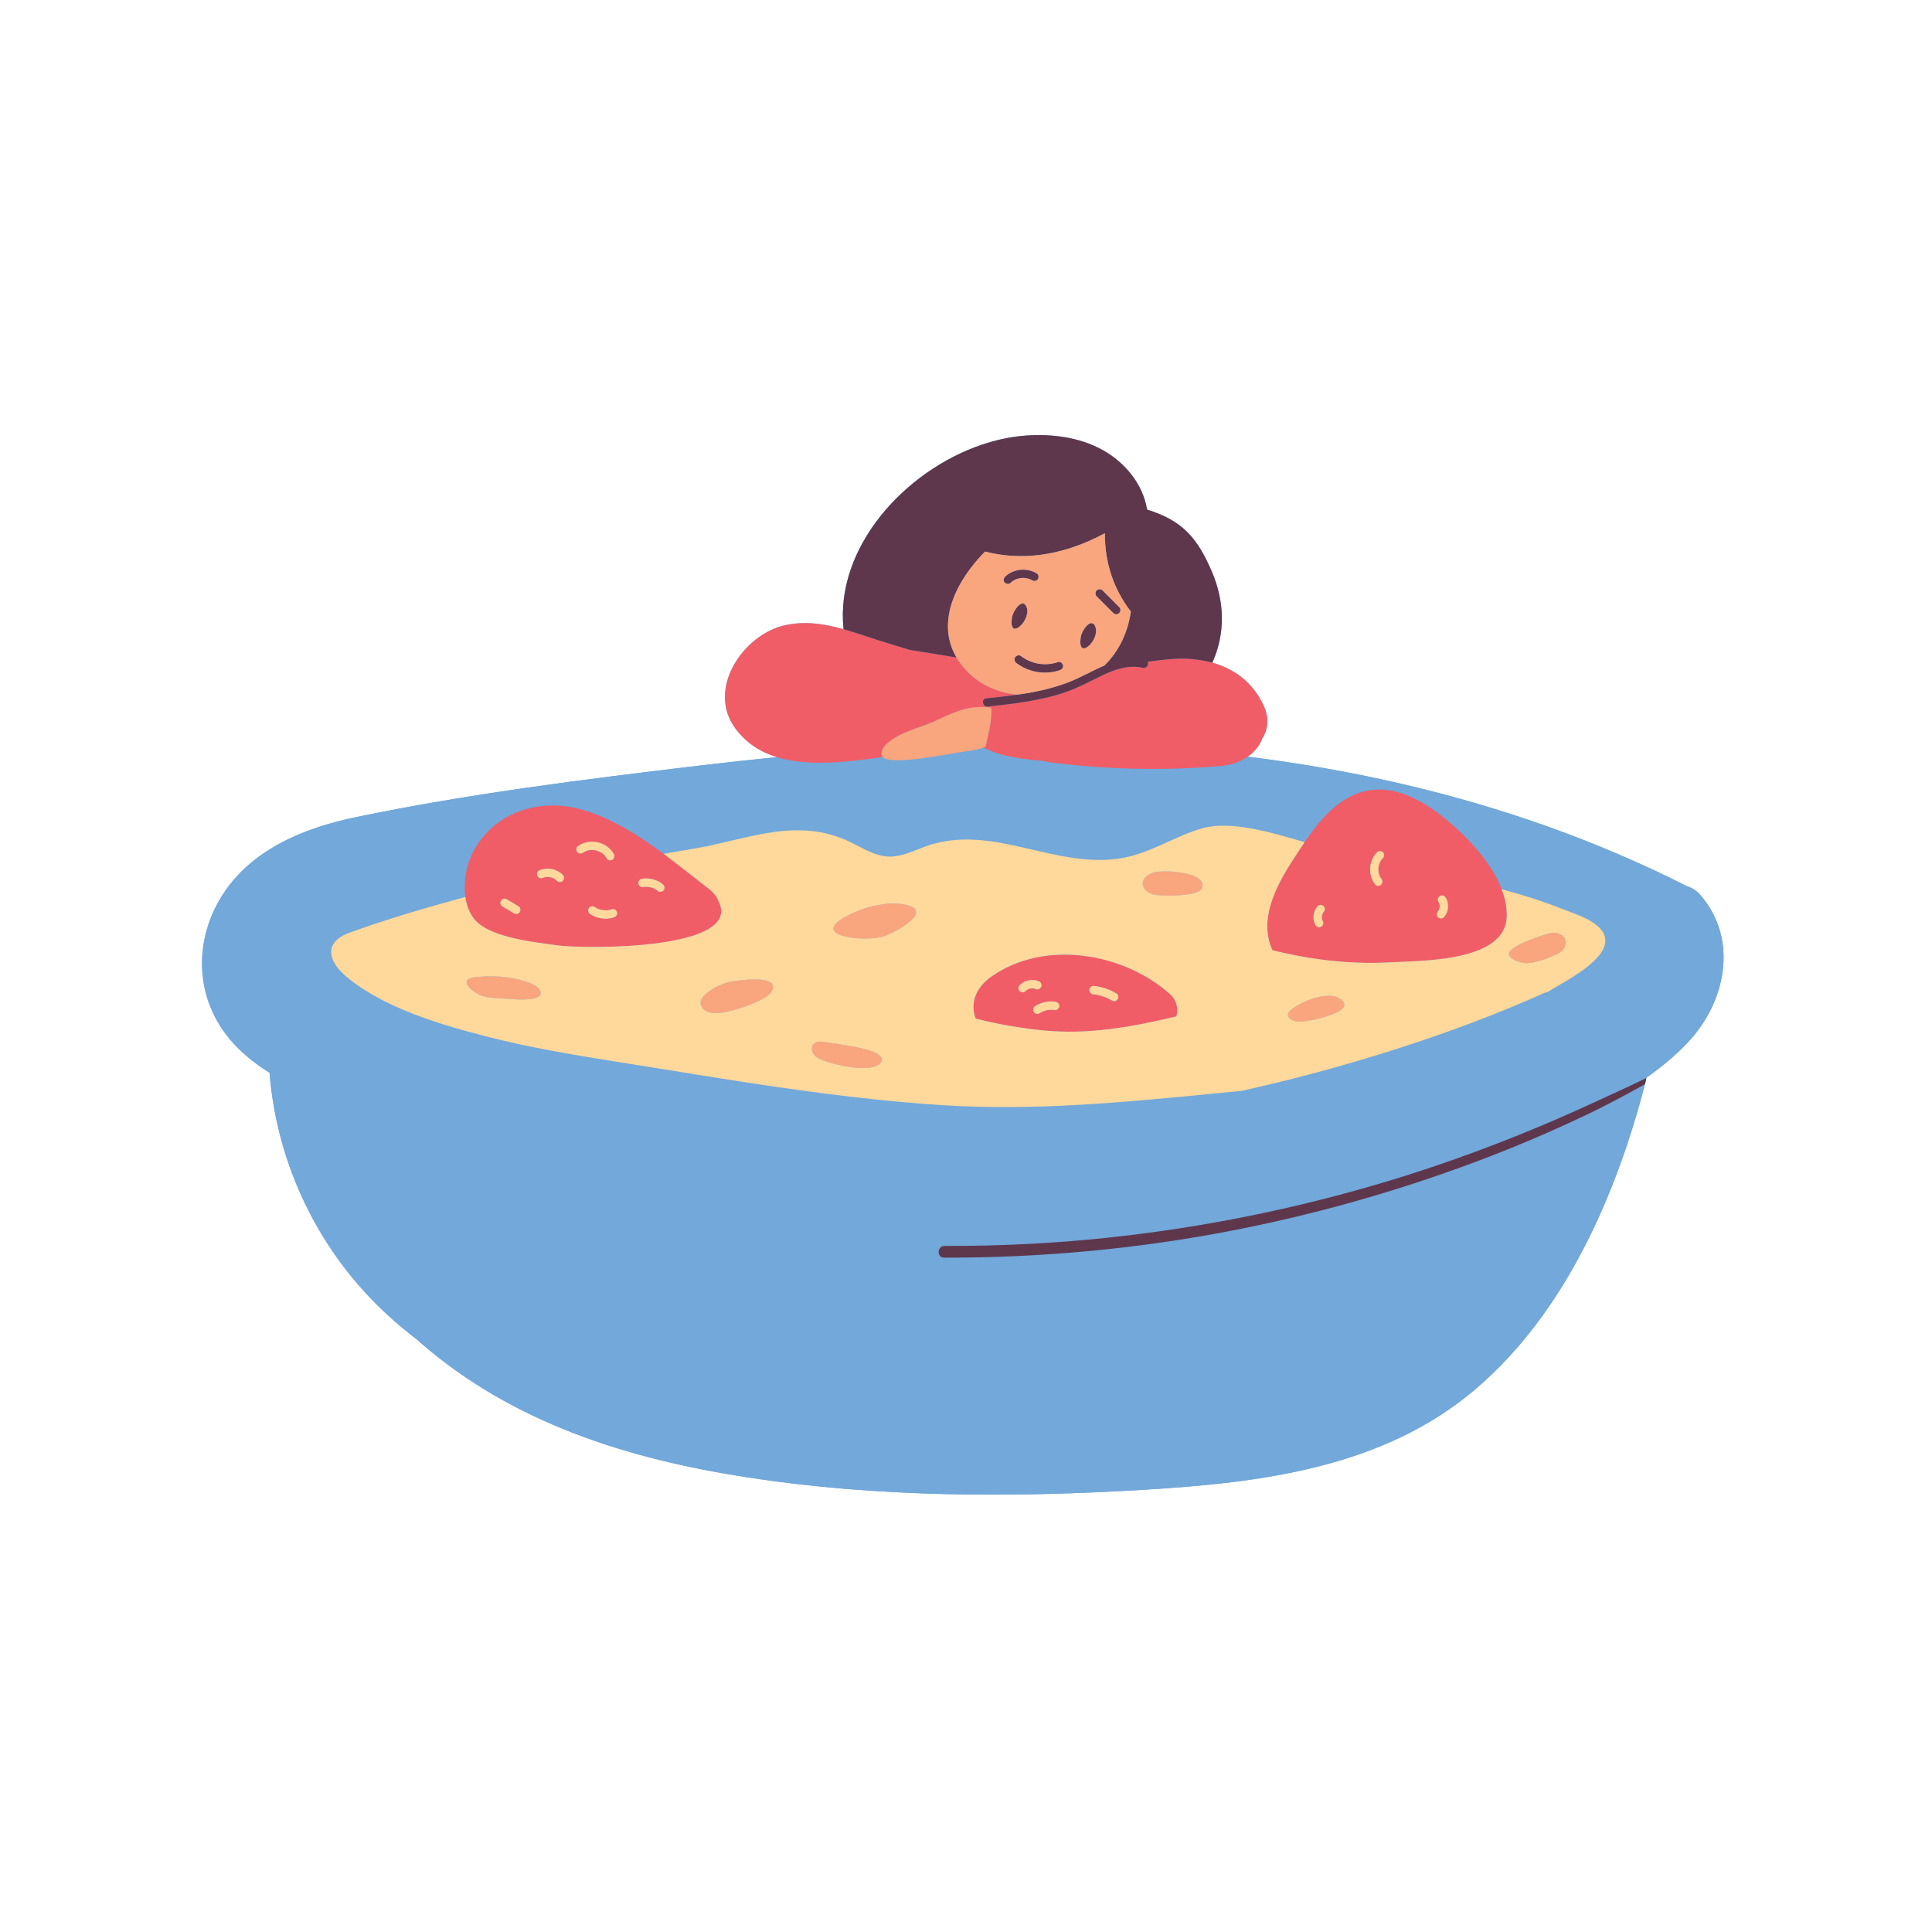
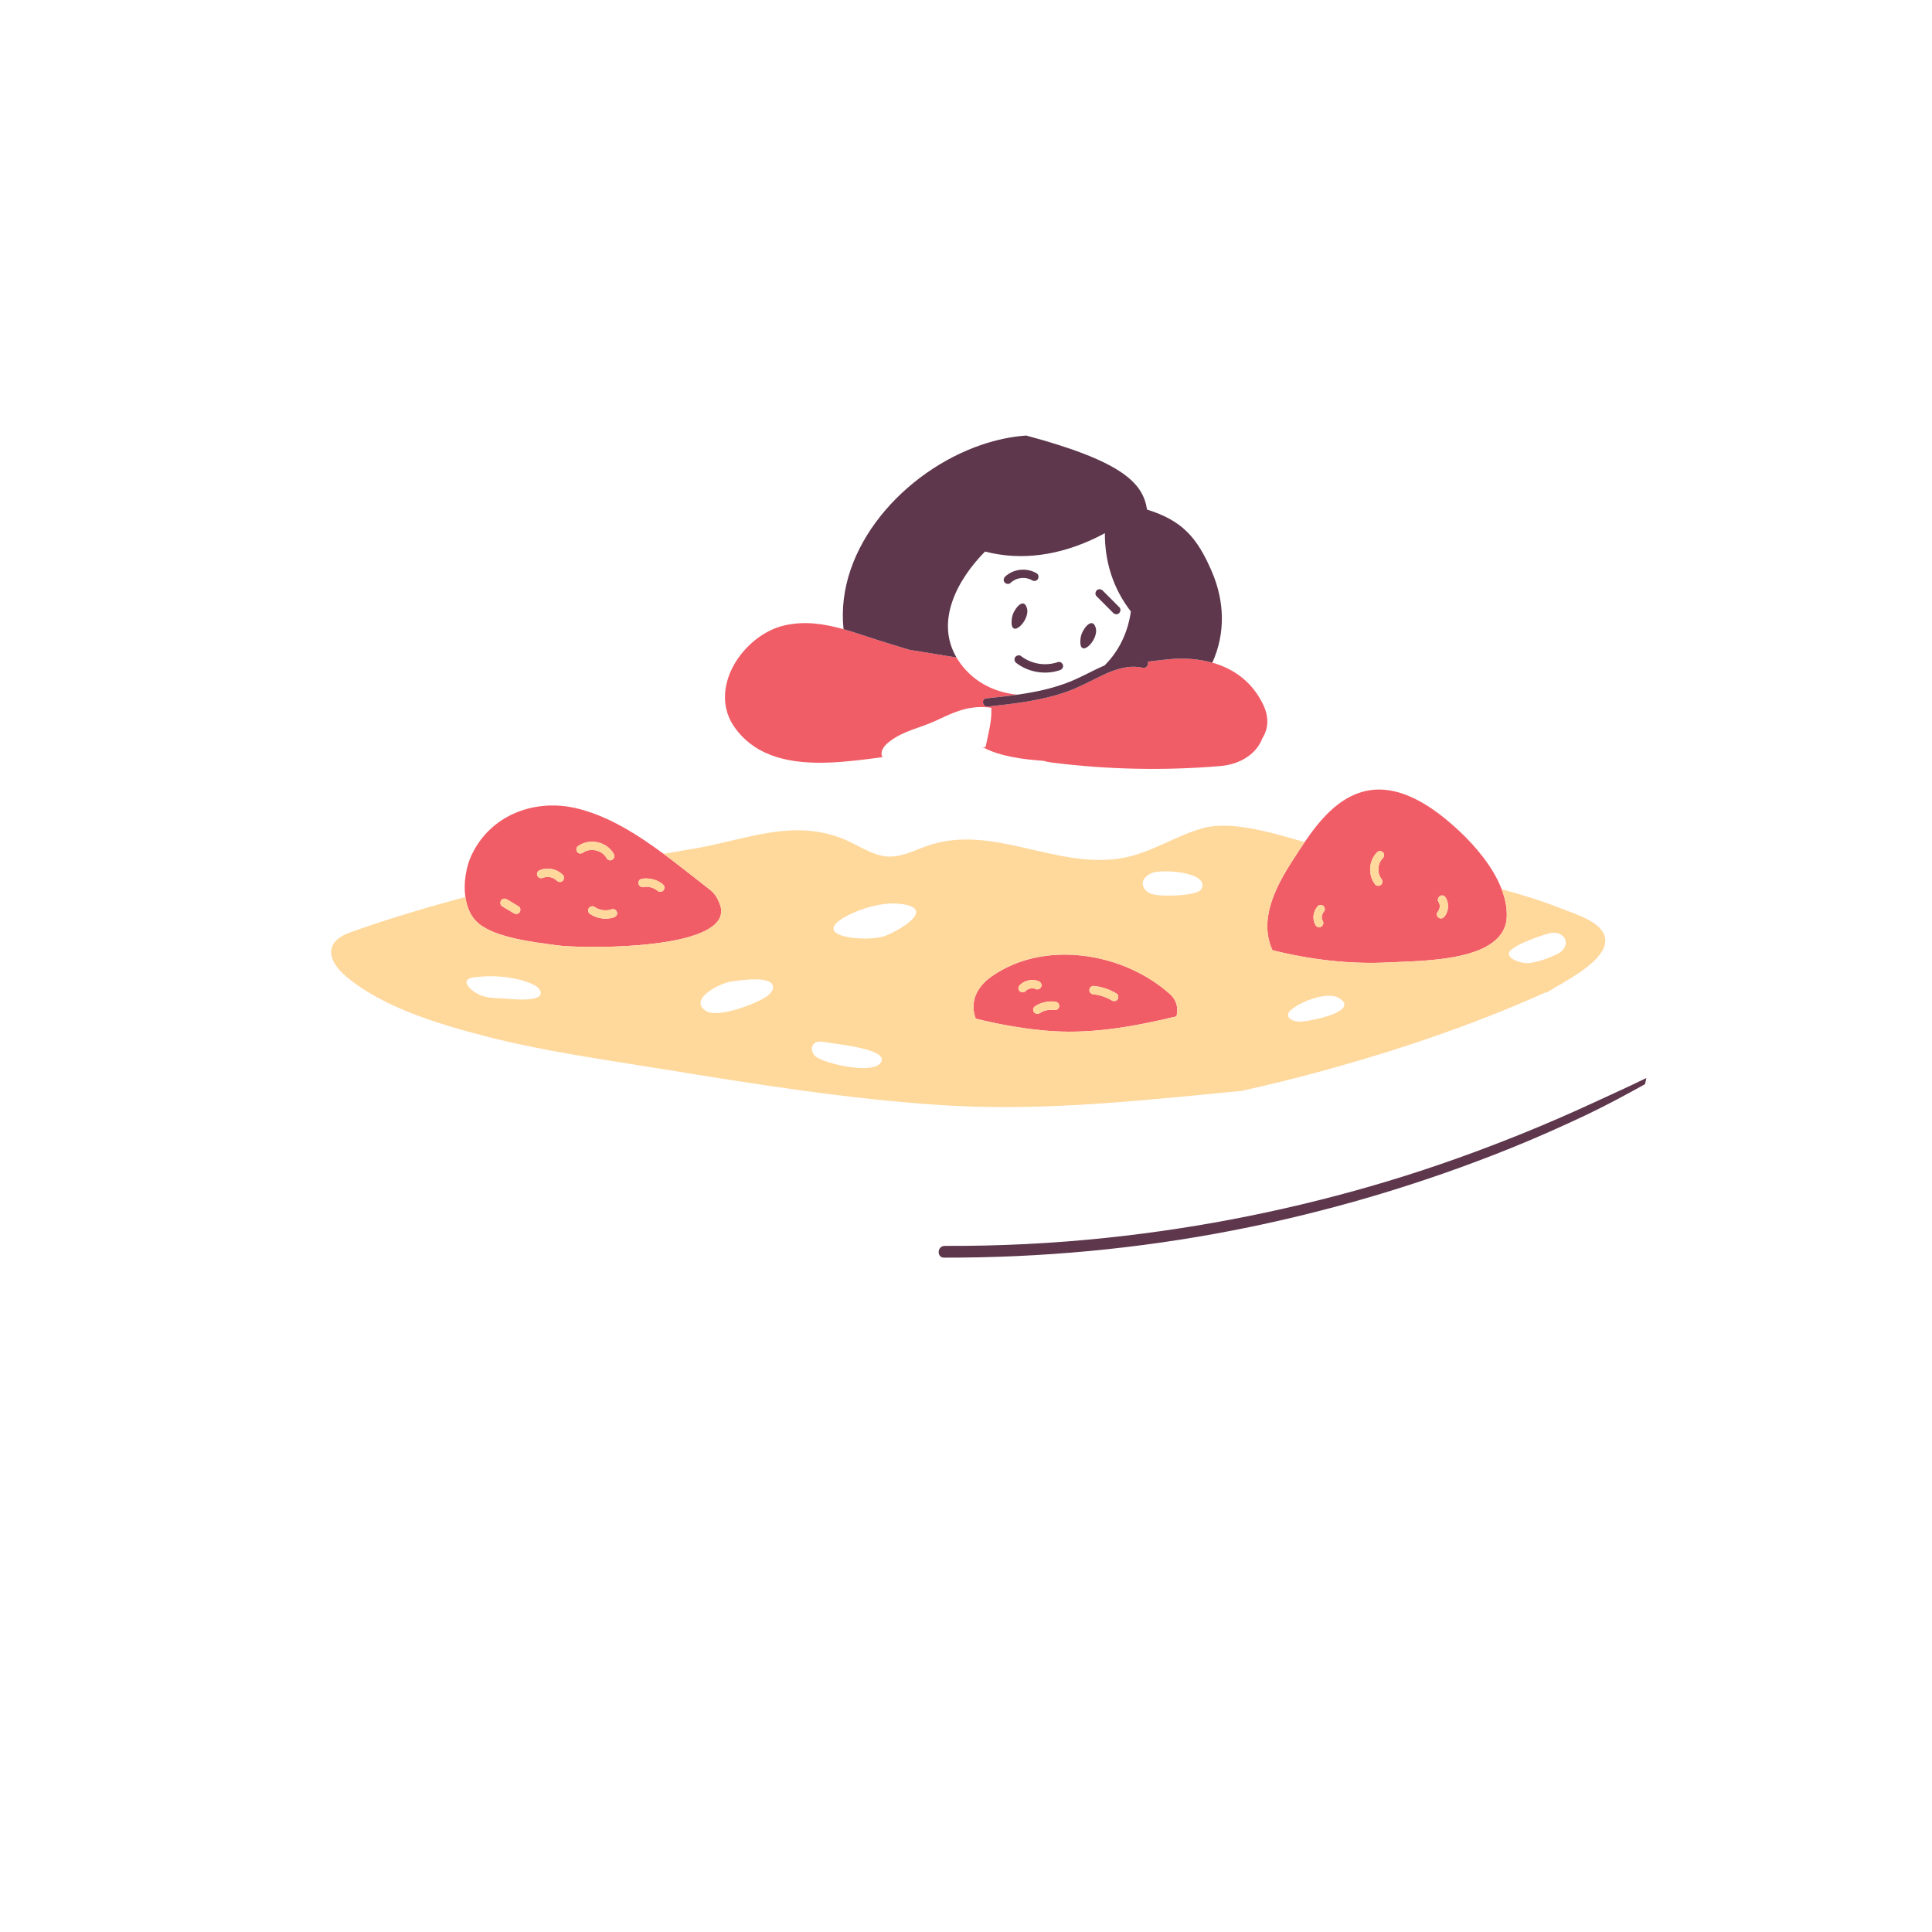
<svg xmlns="http://www.w3.org/2000/svg" version="1.2" preserveAspectRatio="xMidYMid meet" height="1080" viewBox="0 0 810 810" zoomAndPan="magnify" width="1080">
  <g id="e5040c3ed4">
-     <path d="M 713.043 375.426 C 711.305 373.375 709.375 372.184 707.43 371.641 C 649.586 342.309 587.051 325.211 523.113 317.242 C 525.859 315.328 528.035 312.746 529.27 309.5 C 531.605 305.852 532.219 301.023 529.711 295.668 C 525.168 285.988 517.371 280.375 508.273 277.82 C 513.809 265.66 513.449 252.223 508.145 239.816 C 501.918 225.246 495.602 218.23 480.91 213.645 C 479.199 202.902 471.512 193.668 461.938 188.488 C 452.363 183.312 441.121 181.848 430.262 182.605 C 424.082 183.035 417.824 184.352 411.684 186.426 C 379.195 197.406 350.039 229.605 353.66 263.797 C 345.598 261.539 337.418 260.238 328.844 262.211 C 311.594 266.176 296.059 288.918 308.352 305.453 C 312.941 311.629 318.941 315.336 325.727 317.434 C 314.82 318.512 303.93 319.707 293.059 321 C 245.125 326.719 196.438 332.785 149.156 342.605 C 127.348 347.145 104.891 356.262 92.73 376.094 C 80.957 395.328 81.957 419.055 96.855 436.289 C 101.504 441.672 107.031 446.039 113.012 449.758 C 116.082 488.438 133.875 525.242 162.84 551.629 C 166.77 555.223 170.84 558.59 175.035 561.781 C 175.438 562.133 175.824 562.52 176.242 562.887 C 215.035 596.656 263.422 611.699 313.477 619.418 C 368.062 627.816 424.43 627.918 479.434 624.605 C 528.629 621.625 579.949 615.473 618.824 582.207 C 656.145 550.297 677.547 501.184 689.656 454.559 C 689.758 454.156 689.867 453.734 689.969 453.332 C 690.094 452.859 690.18 452.402 690.25 451.965 C 690.25 451.91 690.27 451.875 690.27 451.824 C 696.637 447.336 702.551 442.441 707.691 436.973 C 723.465 420.191 729.023 394.102 713.043 375.426 Z M 713.043 375.426" style="stroke:none;fill-rule:nonzero;fill:#72a8da;fill-opacity:1;" />
-     <path d="M 713.043 375.426 C 711.305 373.375 709.375 372.184 707.43 371.641 C 649.586 342.309 587.051 325.211 523.113 317.242 C 519.898 319.484 515.902 320.809 511.695 321.16 C 488.062 323.16 464.441 322.668 440.91 319.695 C 439.695 319.539 438.527 319.297 437.406 318.977 C 428.984 318.398 419.223 317.074 412.539 313.512 C 412.266 313.559 411.973 313.594 411.695 313.637 C 409.211 314.43 406.57 314.863 404.152 315.129 C 399.832 315.602 373.863 321.262 370.07 317.418 C 355.254 319.449 338.977 321.523 325.727 317.43 C 314.82 318.512 303.93 319.707 293.059 321 C 245.125 326.715 196.438 332.781 149.156 342.602 C 127.348 347.145 104.891 356.262 92.73 376.094 C 80.957 395.328 81.957 419.051 96.855 436.289 C 101.504 441.672 107.031 446.039 113.012 449.754 C 116.082 488.434 133.875 525.238 162.84 551.629 C 166.77 555.223 170.84 558.59 175.035 561.781 C 175.438 562.133 175.824 562.516 176.242 562.883 C 215.035 596.656 263.422 611.699 313.48 619.414 C 368.062 627.812 424.43 627.918 479.434 624.605 C 528.629 621.625 579.949 615.469 618.824 582.207 C 656.145 550.293 677.547 501.18 689.656 454.559 C 681.48 459.098 673.285 463.516 664.812 467.551 C 654.547 472.406 644.145 477.02 633.617 481.281 C 595.965 496.48 556.844 508.07 516.98 515.84 C 477.117 523.605 436.398 527.359 395.781 527.273 C 392.605 527.254 392.902 522.344 396.043 522.344 C 418.836 522.449 441.625 521.328 464.277 518.926 C 504.207 514.699 543.789 506.703 582.23 495.098 C 601.688 489.223 620.793 482.348 639.617 474.688 C 649.039 470.863 658.375 466.781 667.617 462.52 C 675.164 459.031 682.777 455.609 690.25 451.965 C 690.25 451.91 690.27 451.875 690.27 451.824 C 696.637 447.336 702.551 442.441 707.691 436.973 C 723.465 420.191 729.023 394.102 713.043 375.426 Z M 648.566 416.082 C 648.43 416.055 648.293 416.031 648.152 416.004 C 616.629 430.137 583.668 441.16 550.336 450.086 C 540.516 452.715 530.613 455.117 520.656 457.328 C 516.637 457.727 512.617 458.117 508.598 458.508 C 470.281 462.23 432.996 465.836 394.434 463.305 C 355.5 460.75 316.914 454.605 278.445 448.32 C 253.125 444.18 227.688 440.738 202.816 434.266 C 183.77 429.305 160.465 422.309 145.176 409.434 C 137.195 402.715 135.785 394.91 146.594 391 C 162.352 385.297 178.738 380.516 195.105 376.051 C 194.246 370.004 195.457 363.316 197.629 358.656 C 205.598 341.543 224.344 334.625 242.074 338.969 C 254.949 342.121 266.992 349.676 278.223 357.98 C 282.758 357.211 287.297 356.438 291.852 355.637 C 314.164 351.711 334.391 342.328 356.664 353.109 C 361.773 355.582 366.77 358.879 372.441 359.117 C 377.902 359.344 383.004 356.688 388.145 354.828 C 416.008 344.762 442.734 364.906 470.992 359.648 C 482.547 357.5 492.648 350.562 503.938 347.305 C 515.562 343.949 532.078 348.688 546.969 353.07 C 553.27 343.844 561.004 334.629 571.664 331.852 C 586.707 327.934 601.426 338.691 611.852 348.457 C 618.496 354.684 625.98 363.406 629.574 372.805 C 638.078 375.125 646.43 377.648 654.723 380.969 C 659.871 383.031 671.008 386.234 672.785 392.504 C 675.574 402.34 654.848 411.898 648.566 416.082 Z M 648.566 416.082" style="stroke:none;fill-rule:nonzero;fill:#72a8da;fill-opacity:1;" />
    <path d="M 533.484 398.375 C 549.43 402.367 566.258 404.363 582.277 403.48 C 595.84 402.73 631.191 403.438 631.727 384.199 C 631.832 380.367 631 376.535 629.574 372.801 C 625.98 363.406 618.496 354.68 611.852 348.457 C 601.43 338.691 586.707 327.934 571.664 331.848 C 561.004 334.625 553.273 343.84 546.969 353.066 C 545.098 355.809 543.348 358.551 541.688 361.125 C 534.652 372.055 527.684 385.789 533.484 398.375 Z M 555.035 382.234 C 554.812 382.5 554.645 382.793 554.48 383.098 C 554.371 383.367 554.281 383.641 554.215 383.922 C 554.191 384.125 554.156 384.32 554.152 384.523 C 554.152 384.652 554.16 384.777 554.16 384.906 C 554.16 384.34 554.152 384.801 554.18 384.969 C 554.199 385.109 554.227 385.246 554.262 385.383 C 554.277 385.453 554.297 385.52 554.316 385.59 C 554.32 385.605 554.32 385.602 554.324 385.613 C 554.398 385.824 554.523 386.043 554.621 386.219 C 555.109 387.062 554.621 388.129 553.84 388.566 C 552.984 389.047 551.957 388.594 551.504 387.801 C 550.836 386.645 550.555 385.195 550.707 383.871 C 550.785 383.199 550.93 382.527 551.203 381.914 C 551.551 381.129 551.965 380.496 552.543 379.859 C 553.199 379.137 554.402 379.375 555.004 379.996 C 555.301 380.301 555.457 380.816 555.434 381.234 C 555.41 381.723 555.18 382.082 554.871 382.434 C 554.922 382.367 554.98 382.301 555.035 382.234 Z M 605.605 384.258 C 605.289 384.637 604.984 384.898 604.504 385.023 C 604.055 385.137 603.582 385.012 603.195 384.785 C 602.82 384.562 602.531 384.102 602.445 383.688 C 602.363 383.297 602.426 382.688 602.695 382.367 C 602.914 382.105 603.09 381.812 603.254 381.512 C 603.383 381.203 603.496 380.895 603.574 380.57 C 603.59 380.473 603.598 380.375 603.605 380.277 C 603.621 380.07 603.625 379.867 603.617 379.664 C 603.605 379.559 603.594 379.453 603.574 379.348 C 603.539 379.152 603.488 378.969 603.434 378.781 C 603.398 378.688 603.359 378.594 603.316 378.5 C 603.227 378.312 603.125 378.133 603.012 377.957 C 602.492 377.133 603.043 376.027 603.797 375.605 C 604.168 375.395 604.707 375.367 605.109 375.492 C 605.586 375.645 605.875 375.965 606.133 376.371 C 607.609 378.703 607.395 382.141 605.605 384.258 Z M 577.406 357.254 C 578.098 356.566 579.238 356.742 579.867 357.391 C 580.547 358.094 580.352 359.219 579.707 359.859 C 579.605 359.961 579.508 360.066 579.406 360.172 C 579.402 360.176 579.406 360.172 579.402 360.176 C 579.262 360.355 579.129 360.535 579 360.723 C 578.875 360.91 578.758 361.105 578.648 361.305 C 578.648 361.305 578.59 361.422 578.551 361.496 C 578.516 361.574 578.461 361.699 578.461 361.699 C 578.289 362.117 578.148 362.551 578.047 362.992 C 578.039 363.016 578.012 363.145 577.996 363.223 C 577.988 363.277 577.977 363.352 577.973 363.367 C 577.941 363.59 577.918 363.82 577.902 364.047 C 577.887 364.297 577.883 364.551 577.887 364.805 C 577.891 364.875 577.895 364.945 577.895 365.016 C 577.898 365.055 577.902 365.125 577.91 365.191 C 577.961 365.641 578.047 366.086 578.172 366.523 C 578.199 366.621 578.23 366.719 578.262 366.816 C 578.27 366.836 578.273 366.844 578.289 366.891 C 578.387 367.121 578.484 367.352 578.598 367.574 C 578.703 367.777 578.824 367.969 578.934 368.168 C 578.934 368.172 578.934 368.168 578.934 368.172 C 579.012 368.27 579.086 368.375 579.164 368.473 C 579.766 369.246 579.715 370.25 579.004 370.941 C 578.359 371.57 577.109 371.527 576.543 370.809 C 573.422 366.801 573.801 360.84 577.406 357.254 Z M 430.461 415.074 C 430.453 415.082 430.449 415.082 430.445 415.09 C 430.395 415.125 430.348 415.156 430.34 415.148 C 430.352 415.156 430.477 415.059 430.492 415.051 C 430.492 415.051 430.496 415.047 430.496 415.047 C 430.48 415.059 430.484 415.059 430.461 415.074 Z M 415.621 409.457 C 410.387 413.16 406.844 418.801 408.57 425.453 C 408.723 426.031 408.902 426.566 409.102 427.074 C 418.383 429.395 427.82 431.059 437.238 431.992 C 456.484 433.898 474.828 430.531 493.23 426.129 C 494.082 422.891 493.461 419.43 490.453 416.734 C 471.137 399.422 437.863 393.715 415.621 409.457 Z M 432.352 414.387 C 432.234 414.402 432.113 414.422 431.996 414.445 C 431.863 414.473 431.73 414.504 431.602 414.539 C 431.527 414.559 431.453 414.582 431.383 414.602 C 431.344 414.613 431.344 414.613 431.332 414.617 C 431.281 414.641 431.227 414.668 431.211 414.676 C 431.086 414.727 430.965 414.785 430.844 414.848 C 430.73 414.906 430.621 414.973 430.516 415.039 C 430.496 415.055 430.469 415.07 430.445 415.09 C 430.246 415.242 430.059 415.406 429.883 415.586 C 429.195 416.273 428.051 416.098 427.422 415.449 C 426.738 414.742 426.941 413.625 427.582 412.98 C 429.559 410.992 432.855 410.297 435.453 411.383 C 436.359 411.762 436.844 412.598 436.578 413.574 C 436.465 414 436.086 414.414 435.695 414.613 C 435.34 414.793 434.77 414.883 434.387 414.723 C 434.137 414.617 433.879 414.531 433.617 414.461 C 433.566 414.449 433.516 414.441 433.465 414.426 C 433.367 414.414 433.27 414.398 433.172 414.391 C 432.918 414.371 432.664 414.367 432.414 414.379 C 432.391 414.383 432.367 414.383 432.352 414.387 Z M 442.262 423.473 C 441.641 423.379 441.012 423.34 440.383 423.355 C 440.227 423.359 440.039 423.344 439.883 423.379 C 440.336 423.277 439.805 423.395 439.703 423.406 C 439.41 423.445 439.121 423.496 438.836 423.555 C 438.547 423.617 438.266 423.691 437.984 423.773 C 437.953 423.785 437.879 423.805 437.805 423.824 C 437.648 423.867 437.492 423.945 437.344 424.008 C 436.762 424.25 436.207 424.547 435.68 424.883 C 434.859 425.41 433.766 424.879 433.344 424.117 C 433.137 423.742 433.117 423.203 433.246 422.805 C 433.398 422.328 433.723 422.027 434.129 421.766 C 436.547 420.219 439.602 419.559 442.445 419.977 C 443.414 420.121 444.102 420.777 444.094 421.797 C 444.086 422.672 443.168 423.605 442.262 423.473 Z M 468.582 418.938 C 468.094 419.77 466.953 419.934 466.168 419.465 C 465.816 419.254 465.461 419.051 465.098 418.859 C 464.965 418.789 464.824 418.719 464.688 418.652 C 464.625 418.617 464.559 418.586 464.492 418.555 C 464.469 418.547 464.469 418.547 464.418 418.52 C 463.758 418.234 463.098 417.965 462.418 417.738 C 461.738 417.512 461.043 417.32 460.344 417.164 C 460.145 417.121 459.945 417.082 459.742 417.039 C 459.684 417.027 459.68 417.027 459.656 417.023 C 459.605 417.016 459.559 417.008 459.508 417 C 459.129 416.941 458.75 416.891 458.367 416.855 C 457.391 416.754 456.707 416.023 456.715 415.031 C 456.723 414.129 457.633 413.266 458.543 413.359 C 461.926 413.707 465.164 414.777 468.078 416.523 C 468.918 417.027 469.043 418.152 468.582 418.938 Z M 430.516 415.039 C 430.508 415.043 430.504 415.047 430.496 415.051 C 430.562 415 430.562 415.004 430.516 415.039 Z M 229.168 367.668 C 229.145 367.676 229.121 367.676 229.098 367.68 C 229.031 367.688 229.023 367.676 229.168 367.668 Z M 230.527 367.73 C 230.543 367.734 230.547 367.734 230.57 367.738 C 230.578 367.742 230.582 367.742 230.59 367.742 C 230.598 367.742 230.609 367.746 230.621 367.742 C 230.594 367.746 230.559 367.738 230.527 367.73 Z M 200.598 387.113 C 207.969 393.305 224.277 395.047 233.488 396.32 C 243.199 397.664 294.461 398.367 301.559 385.203 C 302.68 383.125 302.699 380.703 301.285 377.883 C 300.539 376.031 299.285 374.273 297.395 372.816 C 291.289 368.117 284.898 362.914 278.223 357.98 C 266.992 349.676 254.949 342.125 242.074 338.969 C 224.344 334.625 205.598 341.547 197.629 358.66 C 195.457 363.32 194.246 370.008 195.105 376.055 C 195.723 380.406 197.402 384.43 200.598 387.113 Z M 217.898 382.391 C 217.41 383.223 216.273 383.383 215.488 382.914 C 213.848 381.934 212.203 380.953 210.566 379.977 C 209.723 379.473 209.602 378.348 210.062 377.562 C 210.555 376.73 211.691 376.566 212.477 377.035 C 214.117 378.016 215.758 378.996 217.398 379.973 C 218.242 380.477 218.363 381.602 217.898 382.391 Z M 257.344 384.609 C 254.043 385.703 250.234 385.117 247.363 383.176 C 246.555 382.625 246.379 381.586 246.863 380.758 C 247.336 379.957 248.516 379.723 249.277 380.234 C 249.586 380.441 249.902 380.637 250.23 380.809 C 250.285 380.836 250.34 380.863 250.395 380.891 C 250.414 380.898 250.406 380.895 250.441 380.91 C 250.613 380.98 250.781 381.055 250.957 381.117 C 251.262 381.23 251.574 381.328 251.891 381.41 C 252.07 381.457 252.25 381.496 252.434 381.535 C 252.453 381.539 252.445 381.539 252.465 381.543 C 252.535 381.551 252.605 381.562 252.676 381.574 C 253.332 381.66 254 381.676 254.66 381.633 C 254.742 381.617 254.965 381.594 255.012 381.586 C 255.195 381.559 255.379 381.527 255.562 381.488 C 255.926 381.414 256.285 381.312 256.637 381.195 C 257.566 380.887 258.488 381.695 258.699 382.531 C 258.945 383.512 258.211 384.32 257.344 384.609 Z M 278.316 373.094 C 277.871 373.844 276.617 374.195 275.902 373.617 C 275.402 373.211 274.863 372.855 274.293 372.559 C 274.258 372.539 274.223 372.523 274.184 372.508 C 274.176 372.504 274.184 372.504 274.168 372.5 C 274.02 372.438 273.871 372.375 273.723 372.316 C 273.438 372.211 273.152 372.117 272.859 372.035 C 272.723 372 272.586 371.965 272.449 371.934 C 272.371 371.914 272.293 371.898 272.215 371.883 C 272.027 371.848 272.055 371.852 272.301 371.895 C 272.035 371.785 271.625 371.805 271.34 371.789 C 271.02 371.77 270.695 371.766 270.375 371.781 C 270.32 371.785 270.266 371.789 270.211 371.793 C 270.055 371.812 269.898 371.832 269.738 371.859 C 268.777 372.012 267.922 371.477 267.68 370.52 C 267.457 369.641 268.125 368.586 269.031 368.441 C 272.102 367.949 275.375 368.699 277.812 370.676 C 278.578 371.297 278.836 372.207 278.316 373.094 Z M 242.227 354.809 C 247.086 351.258 254.531 352.793 257.398 358.164 C 257.844 359 257.438 360.098 256.613 360.516 C 255.758 360.949 254.723 360.582 254.277 359.75 C 254.203 359.613 254.125 359.48 254.051 359.344 C 254.031 359.309 254.02 359.285 254.012 359.266 C 253.996 359.246 253.984 359.234 253.961 359.203 C 253.801 359 253.645 358.797 253.477 358.605 C 253.371 358.492 253.266 358.383 253.156 358.273 C 253.141 358.258 253.059 358.18 252.996 358.121 C 252.938 358.07 252.836 357.988 252.816 357.973 C 252.695 357.875 252.57 357.785 252.445 357.695 C 252.234 357.551 252.016 357.41 251.793 357.285 C 251.66 357.207 251.523 357.137 251.387 357.066 C 251.359 357.055 251.363 357.055 251.348 357.047 C 251.344 357.047 251.348 357.051 251.316 357.039 C 250.809 356.836 250.301 356.652 249.77 356.523 C 249.645 356.496 249.52 356.469 249.391 356.445 C 249.352 356.438 249.277 356.43 249.219 356.422 C 248.934 356.391 248.652 356.363 248.367 356.355 C 248.109 356.344 247.852 356.355 247.594 356.363 C 247.551 356.363 247.531 356.363 247.508 356.363 C 247.48 356.367 247.461 356.367 247.422 356.375 C 247.297 356.395 247.168 356.41 247.043 356.43 C 246.766 356.477 246.488 356.539 246.219 356.613 C 246.094 356.648 245.973 356.688 245.852 356.727 C 245.832 356.734 245.84 356.73 245.828 356.73 C 245.812 356.742 245.809 356.742 245.766 356.762 C 245.508 356.879 245.25 356.988 245.004 357.125 C 244.891 357.188 244.781 357.258 244.668 357.32 C 244.645 357.336 244.637 357.34 244.617 357.352 C 244.598 357.367 244.57 357.387 244.531 357.418 C 243.77 357.973 242.75 358.047 242.07 357.281 C 241.488 356.617 241.469 355.363 242.227 354.809 Z M 226.105 364.906 C 229.492 363.465 233.473 364.234 236.047 366.879 C 236.727 367.578 236.535 368.715 235.887 369.348 C 235.191 370.023 234.066 369.863 233.426 369.211 C 233.32 369.102 232.855 368.742 233.277 369.043 C 233.152 368.953 233.039 368.852 232.918 368.762 C 232.652 368.566 232.375 368.395 232.09 368.242 C 232.047 368.219 232.004 368.195 231.957 368.176 C 231.949 368.172 231.953 368.172 231.941 368.168 C 231.797 368.113 231.66 368.055 231.512 368.004 C 231.211 367.895 230.902 367.812 230.59 367.746 C 230.492 367.75 230.414 367.723 230.445 367.723 C 230.426 367.719 230.41 367.719 230.391 367.715 C 230.219 367.691 230.047 367.68 229.875 367.668 C 229.723 367.664 229.566 367.66 229.414 367.66 C 229.34 367.664 229.262 367.664 229.188 367.668 C 229.184 367.668 229.184 367.668 229.18 367.668 C 229.148 367.672 229.121 367.68 229.098 367.68 C 228.828 367.738 228.539 367.758 228.27 367.824 C 228.129 367.859 227.988 367.902 227.852 367.941 C 227.785 367.969 227.723 367.996 227.656 368.023 C 226.762 368.402 225.805 368.133 225.32 367.258 C 224.887 366.469 225.266 365.262 226.105 364.906 Z M 229.23 367.656 C 229.211 367.664 229.199 367.664 229.18 367.668 C 229.176 367.668 229.176 367.668 229.172 367.668 C 229.188 367.664 229.211 367.664 229.23 367.656 Z M 325.727 317.434 C 318.938 315.336 312.941 311.629 308.352 305.453 C 296.059 288.918 311.594 266.176 328.844 262.211 C 337.414 260.238 345.598 261.539 353.66 263.797 C 358.367 265.113 363.035 266.75 367.715 268.258 C 372.086 269.668 376.68 270.984 381.273 272.43 C 387.855 273.488 394.438 274.57 401.02 275.652 C 401.496 276.461 402.008 277.262 402.586 278.055 C 408.594 286.273 417.293 290.328 426.566 291.246 C 422.203 291.867 417.82 292.336 413.477 292.809 C 411.25 293.047 411.961 296.465 414.184 296.223 C 425.301 295.023 436.535 293.777 447.137 290.035 C 452.301 288.215 457.035 285.594 461.957 283.234 C 467.266 280.688 473.156 278.621 479.094 279.961 C 480.723 280.328 481.746 278.527 481.215 277.406 C 483.93 277.062 486.645 276.738 489.367 276.453 C 495.871 275.773 502.348 276.156 508.273 277.82 C 517.371 280.375 525.168 285.988 529.711 295.668 C 532.219 301.02 531.605 305.852 529.27 309.5 C 528.035 312.75 525.859 315.328 523.113 317.242 C 519.898 319.484 515.902 320.809 511.695 321.16 C 488.062 323.16 464.441 322.668 440.91 319.695 C 439.695 319.539 438.527 319.297 437.406 318.977 C 428.984 318.398 419.223 317.074 412.539 313.512 C 412.266 313.559 411.973 313.594 411.695 313.637 C 412.211 313.473 412.734 313.316 413.234 313.117 C 414.242 307.91 415.809 302.785 415.633 297.426 C 415.625 297.195 415.637 296.977 415.641 296.758 C 414.633 296.57 413.535 296.469 412.383 296.441 C 404.453 296.238 398.93 299.102 392.098 302.27 C 385.559 305.301 378.688 306.383 372.844 310.957 C 371.051 312.359 369.25 314.344 369.621 316.586 C 369.672 316.902 369.832 317.18 370.07 317.418 C 355.254 319.449 338.973 321.523 325.727 317.434 Z M 325.727 317.434" style="stroke:none;fill-rule:nonzero;fill:#f15d66;fill-opacity:1;" />
-     <path d="M 367.715 268.258 C 363.035 266.75 358.367 265.113 353.66 263.797 C 350.035 229.605 379.195 197.406 411.684 186.426 C 417.824 184.352 424.082 183.035 430.262 182.605 C 441.121 181.848 452.363 183.312 461.938 188.488 C 471.512 193.668 479.203 202.902 480.91 213.645 C 495.602 218.23 501.918 225.246 508.145 239.816 C 513.449 252.223 513.809 265.66 508.273 277.82 C 502.348 276.156 495.871 275.773 489.367 276.453 C 486.645 276.738 483.93 277.062 481.215 277.406 C 481.043 277.039 480.703 276.746 480.16 276.621 C 474.031 275.242 468.461 276.707 463.07 279.004 C 469.363 272.781 472.957 264.742 474.113 256.371 C 466.781 246.844 463.164 235.777 463.227 223.539 C 461.781 224.324 460.48 224.98 459.43 225.488 C 444.176 232.824 428.363 235.219 412.98 231.238 C 401.496 242.844 391.984 260.309 401.023 275.652 C 394.441 274.57 387.859 273.488 381.273 272.43 C 376.68 270.984 372.086 269.668 367.715 268.258 Z M 639.617 474.688 C 620.793 482.352 601.688 489.223 582.23 495.098 C 543.789 506.707 504.207 514.703 464.277 518.926 C 441.625 521.328 418.836 522.453 396.043 522.348 C 392.906 522.348 392.605 527.254 395.781 527.273 C 436.398 527.363 477.117 523.609 516.98 515.844 C 556.844 508.074 595.969 496.484 633.617 481.281 C 644.145 477.02 654.547 472.41 664.812 467.551 C 673.285 463.52 681.48 459.102 689.656 454.559 C 689.758 454.156 689.867 453.734 689.969 453.332 C 690.094 452.859 690.18 452.402 690.25 451.965 C 682.777 455.609 675.164 459.031 667.617 462.52 C 658.375 466.781 649.039 470.863 639.617 474.688 Z M 444.324 280.98 C 445.219 280.672 445.883 279.898 445.676 278.898 C 445.504 278.059 444.512 277.254 443.617 277.562 C 438.316 279.379 432.469 278.445 428.023 275.031 C 427.273 274.457 426.094 274.812 425.609 275.555 C 425.062 276.398 425.359 277.395 426.109 277.973 C 431.191 281.875 438.258 283.059 444.324 280.98 Z M 424.277 258.934 C 422.75 268.945 431.926 260.48 430.59 255.148 C 430.48 254.711 430.348 254.348 430.199 254.055 C 428.555 250.824 424.754 255.82 424.277 258.934 Z M 459.418 263.383 C 459.309 262.945 459.176 262.582 459.027 262.289 C 457.383 259.059 453.582 264.059 453.105 267.172 C 451.578 277.18 460.754 268.715 459.418 263.383 Z M 423.695 244.375 C 423.867 244.211 424.043 244.051 424.227 243.898 C 424.289 243.848 424.566 243.652 424.617 243.609 C 424.969 243.379 425.34 243.172 425.723 242.996 C 425.922 242.902 426.125 242.82 426.332 242.742 C 426.355 242.734 426.367 242.73 426.406 242.719 C 426.531 242.68 426.656 242.641 426.785 242.609 C 427.246 242.484 427.711 242.402 428.184 242.336 C 428.215 242.332 428.207 242.332 428.219 242.332 C 428.324 242.324 428.426 242.316 428.527 242.312 C 428.766 242.305 429.004 242.305 429.238 242.312 C 429.477 242.32 429.715 242.34 429.949 242.363 C 430.055 242.375 430.16 242.391 430.262 242.406 C 430.297 242.41 430.293 242.406 430.301 242.406 C 430.32 242.41 430.32 242.414 430.363 242.422 C 430.801 242.52 431.23 242.637 431.652 242.789 C 431.719 242.812 432.062 242.965 432.113 242.977 C 432.316 243.082 432.523 243.191 432.719 243.312 C 433.504 243.781 434.645 243.617 435.133 242.785 C 435.598 241.996 435.473 240.875 434.633 240.371 C 430.504 237.898 424.898 238.434 421.391 241.77 C 420.734 242.398 420.562 243.547 421.23 244.242 C 421.875 244.898 422.988 245.043 423.695 244.375 Z M 466.703 256.957 C 467.348 257.605 468.461 257.777 469.164 257.094 C 469.805 256.469 470.012 255.316 469.32 254.625 C 466.988 252.285 464.652 249.941 462.316 247.598 C 461.672 246.953 460.559 246.777 459.855 247.465 C 459.215 248.09 459.008 249.238 459.699 249.934 C 462.031 252.277 464.367 254.617 466.703 256.957 Z M 480.16 276.625 C 474.031 275.242 468.461 276.711 463.066 279.004 C 458.121 281.109 453.324 283.906 448.387 285.871 C 441.398 288.656 434.016 290.18 426.566 291.246 C 422.203 291.871 417.82 292.34 413.477 292.809 C 411.25 293.047 411.961 296.465 414.184 296.227 C 425.301 295.023 436.535 293.781 447.137 290.039 C 452.301 288.215 457.035 285.598 461.957 283.234 C 467.266 280.688 473.156 278.625 479.094 279.961 C 480.723 280.328 481.746 278.531 481.215 277.41 C 481.039 277.039 480.699 276.746 480.16 276.625 Z M 480.16 276.625" style="stroke:none;fill-rule:nonzero;fill:#5e374d;fill-opacity:1;" />
-     <path d="M 413.234 313.113 C 412.73 313.316 412.211 313.473 411.691 313.637 C 409.207 314.426 406.57 314.863 404.152 315.125 C 399.828 315.602 373.859 321.262 370.07 317.414 C 369.832 317.176 369.672 316.902 369.621 316.582 C 369.25 314.34 371.051 312.355 372.844 310.953 C 378.688 306.379 385.559 305.297 392.098 302.266 C 398.93 299.098 404.453 296.234 412.383 296.438 C 413.535 296.465 414.633 296.566 415.641 296.754 C 415.633 296.977 415.625 297.191 415.633 297.422 C 415.809 302.785 414.242 307.906 413.234 313.113 Z M 448.387 285.871 C 441.398 288.656 434.016 290.18 426.566 291.246 C 417.293 290.328 408.594 286.273 402.586 278.059 C 402.008 277.262 401.496 276.461 401.02 275.652 C 391.984 260.312 401.492 242.844 412.977 231.242 C 428.363 235.219 444.176 232.828 459.426 225.488 C 460.48 224.984 461.781 224.324 463.223 223.543 C 463.164 235.781 466.777 246.848 474.109 256.375 C 472.953 264.742 469.363 272.785 463.066 279.004 C 458.121 281.109 453.324 283.906 448.387 285.871 Z M 459.699 249.934 C 462.031 252.277 464.367 254.617 466.703 256.961 C 467.348 257.605 468.461 257.781 469.164 257.098 C 469.805 256.469 470.012 255.32 469.32 254.625 C 466.988 252.285 464.652 249.941 462.316 247.602 C 461.672 246.953 460.559 246.781 459.855 247.465 C 459.215 248.09 459.008 249.242 459.699 249.934 Z M 459.418 263.383 C 459.309 262.945 459.176 262.582 459.027 262.289 C 457.383 259.059 453.582 264.059 453.105 267.172 C 451.578 277.18 460.754 268.715 459.418 263.383 Z M 421.234 244.238 C 421.875 244.898 422.988 245.043 423.695 244.375 C 423.867 244.211 424.043 244.051 424.227 243.898 C 424.289 243.848 424.562 243.652 424.613 243.609 C 424.969 243.379 425.336 243.172 425.723 242.996 C 425.922 242.902 426.125 242.82 426.328 242.742 C 426.352 242.734 426.363 242.73 426.402 242.719 C 426.531 242.68 426.656 242.641 426.781 242.609 C 427.242 242.484 427.711 242.402 428.18 242.336 C 428.211 242.332 428.207 242.332 428.219 242.332 C 428.32 242.324 428.422 242.316 428.527 242.312 C 428.762 242.305 429 242.305 429.238 242.312 C 429.477 242.32 429.711 242.34 429.949 242.363 C 430.051 242.375 430.156 242.391 430.262 242.406 C 430.293 242.41 430.293 242.406 430.297 242.406 C 430.316 242.41 430.32 242.414 430.359 242.422 C 430.797 242.52 431.227 242.637 431.648 242.789 C 431.719 242.812 432.062 242.965 432.109 242.977 C 432.316 243.082 432.52 243.191 432.719 243.312 C 433.504 243.781 434.641 243.617 435.133 242.785 C 435.594 241.996 435.469 240.875 434.629 240.371 C 430.504 237.898 424.895 238.434 421.391 241.77 C 420.734 242.395 420.562 243.543 421.234 244.238 Z M 430.59 255.148 C 430.48 254.711 430.348 254.348 430.199 254.055 C 428.555 250.824 424.754 255.82 424.277 258.934 C 422.75 268.945 431.926 260.48 430.59 255.148 Z M 444.324 280.98 C 445.219 280.672 445.883 279.898 445.676 278.898 C 445.504 278.059 444.512 277.254 443.617 277.562 C 438.316 279.379 432.469 278.445 428.023 275.031 C 427.273 274.457 426.094 274.812 425.609 275.555 C 425.062 276.398 425.359 277.395 426.109 277.973 C 431.191 281.875 438.258 283.059 444.324 280.98 Z M 377.039 378.906 C 369.98 378.18 360.906 380.824 354.715 384.18 C 338.527 392.961 364 395.215 371.301 392.305 C 378.801 389.312 392.508 380.496 377.039 378.906 Z M 222.613 412.332 C 219.484 411.035 216.074 410.199 212.582 409.738 C 208.051 409.141 203.387 409.184 199.043 409.691 C 191.934 410.52 197.52 415.488 201.02 417.082 C 204.484 418.66 208.879 418.453 212.59 418.734 C 214.484 418.879 228.227 420.332 226.586 415.645 C 225.996 413.969 224.258 413.012 222.613 412.332 Z M 561.383 418.441 C 556.34 415.391 544.32 420.215 540.641 423.988 C 540.348 424.289 540.137 424.645 540.047 425.07 C 539.605 427.227 542.562 428.332 544.766 428.344 C 549.07 428.367 570.555 423.984 561.383 418.441 Z M 482.523 366.156 C 480.934 366.953 479.359 368.211 479.109 369.965 C 478.852 371.785 480.172 373.531 481.809 374.367 C 483.445 375.199 485.34 375.32 487.172 375.426 C 489.434 375.555 497.332 375.605 501.441 374.18 C 502.656 373.762 503.539 373.211 503.848 372.496 C 506.898 365.445 486.469 364.18 482.523 366.156 Z M 346.215 436.965 C 344.469 436.633 342.398 436.395 341.16 437.668 C 339.801 439.059 340.379 441.539 341.828 442.832 C 345.16 445.801 365.969 450.809 369.367 445.406 C 372.926 439.75 350.188 437.719 346.215 436.965 Z M 306.586 411.48 C 303.332 411.891 294.012 416.078 293.715 420.328 C 293.633 421.5 294.238 422.672 295.844 423.773 C 300.785 427.164 316.715 420.82 320.941 418.098 C 322.602 417.027 324.34 415.414 324.066 413.457 C 323.43 408.91 309.914 411.059 306.586 411.48 Z M 650.441 391.109 C 647.785 391.547 632.895 396.535 632.609 399.684 C 632.418 402.434 638.457 404 640.637 403.805 C 644.754 403.441 649.785 401.609 653.422 399.695 C 655.395 398.66 656.91 396.395 656.336 394.246 C 655.711 391.887 652.855 390.711 650.441 391.109 Z M 650.441 391.109" style="stroke:none;fill-rule:nonzero;fill:#f9a57d;fill-opacity:1;" />
+     <path d="M 367.715 268.258 C 363.035 266.75 358.367 265.113 353.66 263.797 C 350.035 229.605 379.195 197.406 411.684 186.426 C 417.824 184.352 424.082 183.035 430.262 182.605 C 471.512 193.668 479.203 202.902 480.91 213.645 C 495.602 218.23 501.918 225.246 508.145 239.816 C 513.449 252.223 513.809 265.66 508.273 277.82 C 502.348 276.156 495.871 275.773 489.367 276.453 C 486.645 276.738 483.93 277.062 481.215 277.406 C 481.043 277.039 480.703 276.746 480.16 276.621 C 474.031 275.242 468.461 276.707 463.07 279.004 C 469.363 272.781 472.957 264.742 474.113 256.371 C 466.781 246.844 463.164 235.777 463.227 223.539 C 461.781 224.324 460.48 224.98 459.43 225.488 C 444.176 232.824 428.363 235.219 412.98 231.238 C 401.496 242.844 391.984 260.309 401.023 275.652 C 394.441 274.57 387.859 273.488 381.273 272.43 C 376.68 270.984 372.086 269.668 367.715 268.258 Z M 639.617 474.688 C 620.793 482.352 601.688 489.223 582.23 495.098 C 543.789 506.707 504.207 514.703 464.277 518.926 C 441.625 521.328 418.836 522.453 396.043 522.348 C 392.906 522.348 392.605 527.254 395.781 527.273 C 436.398 527.363 477.117 523.609 516.98 515.844 C 556.844 508.074 595.969 496.484 633.617 481.281 C 644.145 477.02 654.547 472.41 664.812 467.551 C 673.285 463.52 681.48 459.102 689.656 454.559 C 689.758 454.156 689.867 453.734 689.969 453.332 C 690.094 452.859 690.18 452.402 690.25 451.965 C 682.777 455.609 675.164 459.031 667.617 462.52 C 658.375 466.781 649.039 470.863 639.617 474.688 Z M 444.324 280.98 C 445.219 280.672 445.883 279.898 445.676 278.898 C 445.504 278.059 444.512 277.254 443.617 277.562 C 438.316 279.379 432.469 278.445 428.023 275.031 C 427.273 274.457 426.094 274.812 425.609 275.555 C 425.062 276.398 425.359 277.395 426.109 277.973 C 431.191 281.875 438.258 283.059 444.324 280.98 Z M 424.277 258.934 C 422.75 268.945 431.926 260.48 430.59 255.148 C 430.48 254.711 430.348 254.348 430.199 254.055 C 428.555 250.824 424.754 255.82 424.277 258.934 Z M 459.418 263.383 C 459.309 262.945 459.176 262.582 459.027 262.289 C 457.383 259.059 453.582 264.059 453.105 267.172 C 451.578 277.18 460.754 268.715 459.418 263.383 Z M 423.695 244.375 C 423.867 244.211 424.043 244.051 424.227 243.898 C 424.289 243.848 424.566 243.652 424.617 243.609 C 424.969 243.379 425.34 243.172 425.723 242.996 C 425.922 242.902 426.125 242.82 426.332 242.742 C 426.355 242.734 426.367 242.73 426.406 242.719 C 426.531 242.68 426.656 242.641 426.785 242.609 C 427.246 242.484 427.711 242.402 428.184 242.336 C 428.215 242.332 428.207 242.332 428.219 242.332 C 428.324 242.324 428.426 242.316 428.527 242.312 C 428.766 242.305 429.004 242.305 429.238 242.312 C 429.477 242.32 429.715 242.34 429.949 242.363 C 430.055 242.375 430.16 242.391 430.262 242.406 C 430.297 242.41 430.293 242.406 430.301 242.406 C 430.32 242.41 430.32 242.414 430.363 242.422 C 430.801 242.52 431.23 242.637 431.652 242.789 C 431.719 242.812 432.062 242.965 432.113 242.977 C 432.316 243.082 432.523 243.191 432.719 243.312 C 433.504 243.781 434.645 243.617 435.133 242.785 C 435.598 241.996 435.473 240.875 434.633 240.371 C 430.504 237.898 424.898 238.434 421.391 241.77 C 420.734 242.398 420.562 243.547 421.23 244.242 C 421.875 244.898 422.988 245.043 423.695 244.375 Z M 466.703 256.957 C 467.348 257.605 468.461 257.777 469.164 257.094 C 469.805 256.469 470.012 255.316 469.32 254.625 C 466.988 252.285 464.652 249.941 462.316 247.598 C 461.672 246.953 460.559 246.777 459.855 247.465 C 459.215 248.09 459.008 249.238 459.699 249.934 C 462.031 252.277 464.367 254.617 466.703 256.957 Z M 480.16 276.625 C 474.031 275.242 468.461 276.711 463.066 279.004 C 458.121 281.109 453.324 283.906 448.387 285.871 C 441.398 288.656 434.016 290.18 426.566 291.246 C 422.203 291.871 417.82 292.34 413.477 292.809 C 411.25 293.047 411.961 296.465 414.184 296.227 C 425.301 295.023 436.535 293.781 447.137 290.039 C 452.301 288.215 457.035 285.598 461.957 283.234 C 467.266 280.688 473.156 278.625 479.094 279.961 C 480.723 280.328 481.746 278.531 481.215 277.41 C 481.039 277.039 480.699 276.746 480.16 276.625 Z M 480.16 276.625" style="stroke:none;fill-rule:nonzero;fill:#5e374d;fill-opacity:1;" />
    <path d="M 654.723 380.969 C 646.43 377.648 638.078 375.125 629.574 372.805 C 631 376.535 631.832 380.371 631.723 384.203 C 631.191 403.438 595.836 402.734 582.273 403.484 C 566.258 404.363 549.43 402.371 533.484 398.379 C 527.684 385.793 534.652 372.059 541.688 361.129 C 543.344 358.555 545.094 355.816 546.969 353.074 C 532.078 348.691 515.562 343.953 503.938 347.305 C 492.648 350.566 482.547 357.504 470.992 359.652 C 442.734 364.906 416.008 344.762 388.145 354.832 C 383.004 356.691 377.902 359.348 372.441 359.117 C 366.77 358.883 361.773 355.586 356.664 353.113 C 334.391 342.332 314.164 351.715 291.852 355.641 C 287.293 356.441 282.758 357.215 278.223 357.98 C 284.898 362.918 291.289 368.117 297.395 372.82 C 299.285 374.277 300.539 376.031 301.285 377.883 C 302.699 380.703 302.68 383.125 301.559 385.203 C 294.461 398.371 243.199 397.668 233.488 396.324 C 224.277 395.047 207.969 393.305 200.598 387.113 C 197.402 384.43 195.723 380.406 195.105 376.055 C 178.738 380.516 162.352 385.301 146.594 391.004 C 135.785 394.914 137.199 402.719 145.176 409.434 C 160.465 422.309 183.77 429.309 202.816 434.266 C 227.688 440.742 253.125 444.184 278.445 448.32 C 316.918 454.609 355.504 460.754 394.434 463.309 C 432.996 465.84 470.285 462.23 508.598 458.512 C 512.617 458.121 516.637 457.73 520.656 457.332 C 530.613 455.121 540.512 452.719 550.336 450.09 C 583.668 441.164 616.629 430.137 648.152 416.008 C 648.293 416.035 648.43 416.059 648.566 416.086 C 654.852 411.902 675.574 402.344 672.785 392.508 C 671.008 386.234 659.871 383.031 654.723 380.969 Z M 212.59 418.734 C 208.875 418.449 204.48 418.66 201.016 417.082 C 197.52 415.488 191.934 410.52 199.043 409.691 C 203.383 409.184 208.051 409.145 212.582 409.738 C 216.07 410.199 219.484 411.035 222.609 412.332 C 224.254 413.012 225.992 413.969 226.586 415.645 C 228.227 420.332 214.484 418.879 212.59 418.734 Z M 320.945 418.098 C 316.719 420.824 300.789 427.168 295.848 423.773 C 294.242 422.672 293.637 421.5 293.719 420.328 C 294.012 416.078 303.336 411.891 306.586 411.48 C 309.918 411.059 323.43 408.91 324.07 413.457 C 324.344 415.414 322.602 417.027 320.945 418.098 Z M 369.367 445.406 C 365.969 450.805 345.16 445.797 341.828 442.832 C 340.379 441.539 339.805 439.055 341.16 437.668 C 342.398 436.395 344.469 436.633 346.215 436.965 C 350.188 437.719 372.926 439.75 369.367 445.406 Z M 371.301 392.301 C 363.996 395.215 338.527 392.961 354.715 384.18 C 360.906 380.824 369.98 378.18 377.039 378.906 C 392.508 380.496 378.801 389.312 371.301 392.301 Z M 493.227 426.129 C 474.828 430.531 456.484 433.898 437.234 431.992 C 427.82 431.059 418.379 429.395 409.098 427.074 C 408.898 426.566 408.719 426.031 408.566 425.453 C 406.84 418.801 410.387 413.16 415.617 409.457 C 437.859 393.715 471.133 399.422 490.449 416.734 C 493.461 419.43 494.078 422.891 493.227 426.129 Z M 503.848 372.496 C 503.539 373.211 502.656 373.758 501.441 374.18 C 497.336 375.605 489.434 375.555 487.172 375.426 C 485.34 375.32 483.445 375.199 481.809 374.363 C 480.172 373.531 478.852 371.785 479.109 369.965 C 479.359 368.211 480.938 366.953 482.527 366.156 C 486.469 364.18 506.898 365.445 503.848 372.496 Z M 544.766 428.344 C 542.562 428.332 539.609 427.227 540.051 425.07 C 540.137 424.645 540.348 424.289 540.641 423.988 C 544.32 420.215 556.34 415.391 561.387 418.441 C 570.555 423.984 549.07 428.367 544.766 428.344 Z M 653.422 399.695 C 649.781 401.609 644.754 403.441 640.637 403.805 C 638.457 404 632.418 402.434 632.609 399.684 C 632.895 396.535 647.785 391.547 650.441 391.109 C 652.855 390.715 655.715 391.887 656.34 394.246 C 656.906 396.395 655.395 398.66 653.422 399.695 Z M 555.434 381.234 C 555.406 381.723 555.176 382.082 554.867 382.434 C 554.922 382.367 554.98 382.301 555.035 382.234 C 554.812 382.5 554.645 382.793 554.48 383.098 C 554.371 383.367 554.281 383.641 554.215 383.922 C 554.188 384.125 554.156 384.32 554.152 384.523 C 554.152 384.652 554.16 384.777 554.16 384.906 C 554.16 384.34 554.152 384.801 554.18 384.969 C 554.199 385.109 554.227 385.246 554.262 385.383 C 554.277 385.453 554.297 385.52 554.316 385.59 C 554.32 385.605 554.32 385.602 554.324 385.613 C 554.398 385.824 554.523 386.043 554.621 386.219 C 555.109 387.062 554.621 388.129 553.84 388.566 C 552.984 389.047 551.957 388.594 551.504 387.801 C 550.836 386.645 550.555 385.195 550.707 383.871 C 550.785 383.199 550.93 382.527 551.203 381.914 C 551.551 381.129 551.965 380.496 552.543 379.859 C 553.199 379.137 554.402 379.375 555.004 379.996 C 555.297 380.301 555.453 380.816 555.434 381.234 Z M 606.133 376.367 C 607.609 378.703 607.395 382.141 605.605 384.258 C 605.289 384.637 604.984 384.898 604.504 385.023 C 604.055 385.137 603.582 385.012 603.195 384.785 C 602.82 384.562 602.531 384.102 602.445 383.688 C 602.363 383.297 602.426 382.688 602.695 382.367 C 602.914 382.105 603.09 381.812 603.254 381.512 C 603.383 381.203 603.496 380.895 603.574 380.57 C 603.59 380.473 603.598 380.375 603.605 380.277 C 603.621 380.07 603.625 379.867 603.617 379.664 C 603.605 379.559 603.594 379.453 603.574 379.348 C 603.539 379.152 603.488 378.969 603.434 378.781 C 603.398 378.688 603.359 378.594 603.316 378.5 C 603.227 378.312 603.125 378.133 603.012 377.957 C 602.492 377.133 603.043 376.027 603.797 375.605 C 604.168 375.395 604.707 375.367 605.109 375.492 C 605.586 375.641 605.879 375.965 606.133 376.367 Z M 577.406 357.254 C 578.098 356.566 579.238 356.742 579.867 357.391 C 580.547 358.094 580.352 359.219 579.707 359.859 C 579.605 359.961 579.508 360.066 579.406 360.172 C 579.402 360.176 579.406 360.172 579.402 360.176 C 579.262 360.355 579.129 360.535 579 360.723 C 578.875 360.91 578.758 361.105 578.648 361.305 C 578.648 361.305 578.59 361.422 578.551 361.496 C 578.516 361.574 578.461 361.699 578.461 361.699 C 578.289 362.117 578.148 362.551 578.047 362.992 C 578.039 363.016 578.012 363.145 577.996 363.223 C 577.988 363.277 577.977 363.352 577.973 363.367 C 577.941 363.59 577.918 363.82 577.902 364.047 C 577.887 364.297 577.883 364.551 577.887 364.805 C 577.891 364.875 577.895 364.945 577.895 365.016 C 577.898 365.055 577.902 365.125 577.91 365.191 C 577.961 365.641 578.047 366.086 578.172 366.523 C 578.199 366.621 578.23 366.719 578.262 366.816 C 578.27 366.836 578.273 366.844 578.289 366.891 C 578.387 367.121 578.484 367.352 578.598 367.574 C 578.703 367.777 578.824 367.969 578.934 368.168 C 578.934 368.172 578.934 368.168 578.934 368.172 C 579.012 368.27 579.086 368.375 579.164 368.473 C 579.766 369.246 579.715 370.25 579.004 370.941 C 578.359 371.57 577.109 371.527 576.543 370.809 C 573.422 366.801 573.801 360.84 577.406 357.254 Z M 444.094 421.801 C 444.086 422.672 443.172 423.605 442.262 423.473 C 441.641 423.379 441.016 423.34 440.387 423.355 C 440.227 423.359 440.039 423.344 439.883 423.379 C 440.336 423.277 439.805 423.395 439.703 423.406 C 439.414 423.445 439.125 423.496 438.836 423.555 C 438.551 423.617 438.266 423.691 437.984 423.773 C 437.957 423.785 437.883 423.805 437.805 423.824 C 437.648 423.867 437.492 423.945 437.344 424.008 C 436.766 424.25 436.211 424.547 435.68 424.883 C 434.859 425.41 433.766 424.879 433.348 424.117 C 433.141 423.742 433.121 423.203 433.246 422.805 C 433.398 422.328 433.723 422.027 434.129 421.766 C 436.547 420.219 439.605 419.559 442.445 419.977 C 443.41 420.121 444.102 420.777 444.094 421.801 Z M 468.582 418.938 C 468.094 419.77 466.953 419.934 466.168 419.465 C 465.816 419.254 465.461 419.051 465.098 418.859 C 464.965 418.789 464.824 418.719 464.688 418.652 C 464.625 418.617 464.559 418.586 464.492 418.555 C 464.469 418.547 464.469 418.547 464.418 418.52 C 463.758 418.234 463.098 417.965 462.418 417.738 C 461.738 417.512 461.043 417.32 460.344 417.164 C 460.145 417.121 459.945 417.082 459.742 417.039 C 459.684 417.027 459.68 417.027 459.656 417.023 C 459.605 417.016 459.559 417.008 459.508 417 C 459.129 416.941 458.75 416.891 458.367 416.855 C 457.391 416.754 456.707 416.023 456.715 415.031 C 456.723 414.129 457.633 413.266 458.543 413.359 C 461.926 413.707 465.164 414.777 468.078 416.523 C 468.918 417.027 469.043 418.152 468.582 418.938 Z M 433.172 414.391 C 432.922 414.371 432.668 414.367 432.414 414.379 C 432.391 414.383 432.367 414.383 432.352 414.387 C 432.234 414.402 432.113 414.422 431.996 414.445 C 431.863 414.473 431.73 414.504 431.602 414.539 C 431.527 414.559 431.453 414.582 431.383 414.602 C 431.344 414.613 431.344 414.613 431.332 414.617 C 431.281 414.641 431.227 414.668 431.211 414.676 C 431.086 414.727 430.965 414.785 430.844 414.848 C 430.73 414.906 430.621 414.973 430.516 415.039 C 430.562 415.004 430.562 415 430.496 415.051 C 430.496 415.051 430.492 415.051 430.492 415.051 C 430.477 415.059 430.352 415.156 430.344 415.148 C 430.352 415.156 430.398 415.125 430.445 415.09 C 430.246 415.242 430.062 415.406 429.883 415.586 C 429.195 416.277 428.051 416.098 427.426 415.449 C 426.738 414.742 426.941 413.625 427.582 412.98 C 429.562 410.992 432.859 410.301 435.457 411.387 C 436.363 411.766 436.848 412.598 436.582 413.574 C 436.465 414.004 436.086 414.418 435.699 414.613 C 435.344 414.793 434.77 414.887 434.387 414.727 C 434.137 414.621 433.883 414.531 433.617 414.465 C 433.566 414.453 433.516 414.441 433.465 414.43 C 433.367 414.414 433.27 414.398 433.172 414.391 Z M 430.496 415.051 C 430.504 415.047 430.508 415.043 430.516 415.039 C 430.496 415.055 430.469 415.07 430.445 415.09 C 430.449 415.082 430.453 415.082 430.461 415.074 C 430.484 415.059 430.48 415.059 430.496 415.051 Z M 277.812 370.676 C 278.578 371.293 278.836 372.207 278.316 373.09 C 277.871 373.84 276.617 374.195 275.902 373.617 C 275.402 373.211 274.863 372.852 274.293 372.559 C 274.258 372.539 274.223 372.523 274.184 372.504 C 274.176 372.5 274.184 372.504 274.168 372.496 C 274.02 372.438 273.871 372.371 273.723 372.316 C 273.438 372.211 273.152 372.117 272.859 372.035 C 272.723 372 272.586 371.965 272.449 371.934 C 272.371 371.914 272.293 371.898 272.215 371.883 C 272.027 371.848 272.055 371.852 272.301 371.895 C 272.035 371.785 271.625 371.805 271.34 371.789 C 271.02 371.77 270.695 371.766 270.375 371.781 C 270.32 371.785 270.266 371.789 270.211 371.789 C 270.055 371.812 269.898 371.832 269.738 371.855 C 268.777 372.012 267.922 371.477 267.68 370.52 C 267.457 369.641 268.125 368.586 269.031 368.441 C 272.105 367.945 275.379 368.699 277.812 370.676 Z M 242.07 357.277 C 241.488 356.617 241.469 355.363 242.23 354.809 C 247.086 351.258 254.531 352.793 257.398 358.164 C 257.844 359 257.438 360.098 256.613 360.516 C 255.758 360.949 254.723 360.582 254.281 359.75 C 254.207 359.613 254.125 359.48 254.051 359.344 C 254.031 359.309 254.023 359.285 254.012 359.266 C 253.996 359.246 253.984 359.234 253.961 359.203 C 253.805 359 253.648 358.797 253.477 358.605 C 253.375 358.492 253.266 358.383 253.16 358.273 C 253.145 358.258 253.059 358.18 253 358.121 C 252.938 358.07 252.84 357.988 252.82 357.973 C 252.695 357.875 252.574 357.785 252.445 357.695 C 252.234 357.551 252.02 357.41 251.797 357.285 C 251.66 357.207 251.523 357.137 251.387 357.066 C 251.359 357.055 251.363 357.055 251.352 357.047 C 251.344 357.047 251.348 357.051 251.316 357.039 C 250.809 356.836 250.305 356.652 249.77 356.523 C 249.645 356.496 249.52 356.469 249.395 356.445 C 249.352 356.438 249.281 356.43 249.219 356.422 C 248.938 356.391 248.652 356.363 248.367 356.355 C 248.109 356.344 247.855 356.355 247.594 356.363 C 247.555 356.363 247.535 356.363 247.508 356.363 C 247.484 356.367 247.465 356.367 247.422 356.375 C 247.297 356.395 247.168 356.41 247.043 356.43 C 246.766 356.477 246.488 356.539 246.219 356.613 C 246.094 356.648 245.973 356.688 245.852 356.727 C 245.832 356.734 245.84 356.73 245.832 356.73 C 245.816 356.742 245.809 356.742 245.77 356.762 C 245.512 356.879 245.254 356.988 245.004 357.125 C 244.895 357.188 244.785 357.258 244.672 357.32 C 244.645 357.336 244.637 357.34 244.617 357.352 C 244.598 357.367 244.574 357.387 244.531 357.418 C 243.77 357.969 242.746 358.043 242.07 357.277 Z M 258.699 382.527 C 258.945 383.508 258.211 384.32 257.344 384.609 C 254.043 385.703 250.234 385.113 247.363 383.172 C 246.555 382.625 246.379 381.582 246.863 380.758 C 247.336 379.957 248.516 379.719 249.277 380.23 C 249.586 380.441 249.902 380.633 250.23 380.809 C 250.285 380.836 250.34 380.863 250.395 380.887 C 250.414 380.898 250.406 380.895 250.441 380.91 C 250.613 380.977 250.781 381.051 250.957 381.117 C 251.262 381.23 251.574 381.324 251.891 381.41 C 252.07 381.457 252.25 381.492 252.434 381.535 C 252.453 381.539 252.445 381.535 252.465 381.539 C 252.535 381.551 252.605 381.562 252.676 381.57 C 253.332 381.656 254 381.676 254.66 381.629 C 254.742 381.617 254.965 381.594 255.012 381.586 C 255.195 381.559 255.379 381.527 255.562 381.488 C 255.926 381.41 256.285 381.312 256.637 381.195 C 257.562 380.887 258.484 381.695 258.699 382.527 Z M 225.32 367.258 C 224.887 366.469 225.266 365.262 226.105 364.906 C 229.492 363.469 233.473 364.234 236.047 366.879 C 236.727 367.582 236.535 368.715 235.887 369.348 C 235.191 370.027 234.066 369.867 233.426 369.215 C 233.32 369.105 232.855 368.742 233.277 369.047 C 233.152 368.957 233.039 368.852 232.918 368.762 C 232.652 368.57 232.375 368.398 232.09 368.246 C 232.047 368.223 232.004 368.199 231.957 368.176 C 231.949 368.172 231.953 368.176 231.941 368.172 C 231.797 368.113 231.66 368.055 231.512 368.004 C 231.211 367.898 230.902 367.812 230.59 367.746 C 230.598 367.746 230.609 367.75 230.621 367.746 C 230.594 367.75 230.559 367.738 230.527 367.734 C 230.543 367.738 230.547 367.738 230.57 367.742 C 230.578 367.742 230.582 367.746 230.59 367.746 C 230.492 367.75 230.414 367.727 230.445 367.723 C 230.426 367.719 230.41 367.719 230.391 367.715 C 230.219 367.695 230.047 367.68 229.875 367.672 C 229.723 367.664 229.566 367.66 229.414 367.664 C 229.34 367.664 229.262 367.664 229.188 367.668 C 229.184 367.668 229.184 367.668 229.18 367.668 C 229.195 367.664 229.211 367.664 229.23 367.656 C 229.211 367.664 229.188 367.664 229.168 367.668 C 229.023 367.676 229.031 367.688 229.098 367.68 C 228.828 367.738 228.539 367.758 228.27 367.824 C 228.129 367.859 227.988 367.902 227.852 367.941 C 227.785 367.969 227.723 367.996 227.656 368.023 C 226.762 368.402 225.805 368.133 225.32 367.258 Z M 229.168 367.668 C 229.172 367.668 229.176 367.668 229.18 367.668 C 229.148 367.672 229.121 367.68 229.098 367.68 C 229.121 367.676 229.148 367.676 229.168 367.668 Z M 217.898 382.391 C 217.41 383.223 216.273 383.383 215.488 382.914 C 213.848 381.934 212.203 380.953 210.566 379.977 C 209.723 379.473 209.602 378.348 210.062 377.562 C 210.555 376.73 211.691 376.566 212.477 377.035 C 214.117 378.016 215.758 378.996 217.398 379.973 C 218.242 380.477 218.363 381.602 217.898 382.391 Z M 217.898 382.391" style="stroke:none;fill-rule:nonzero;fill:#ffd89c;fill-opacity:1;" />
  </g>
</svg>